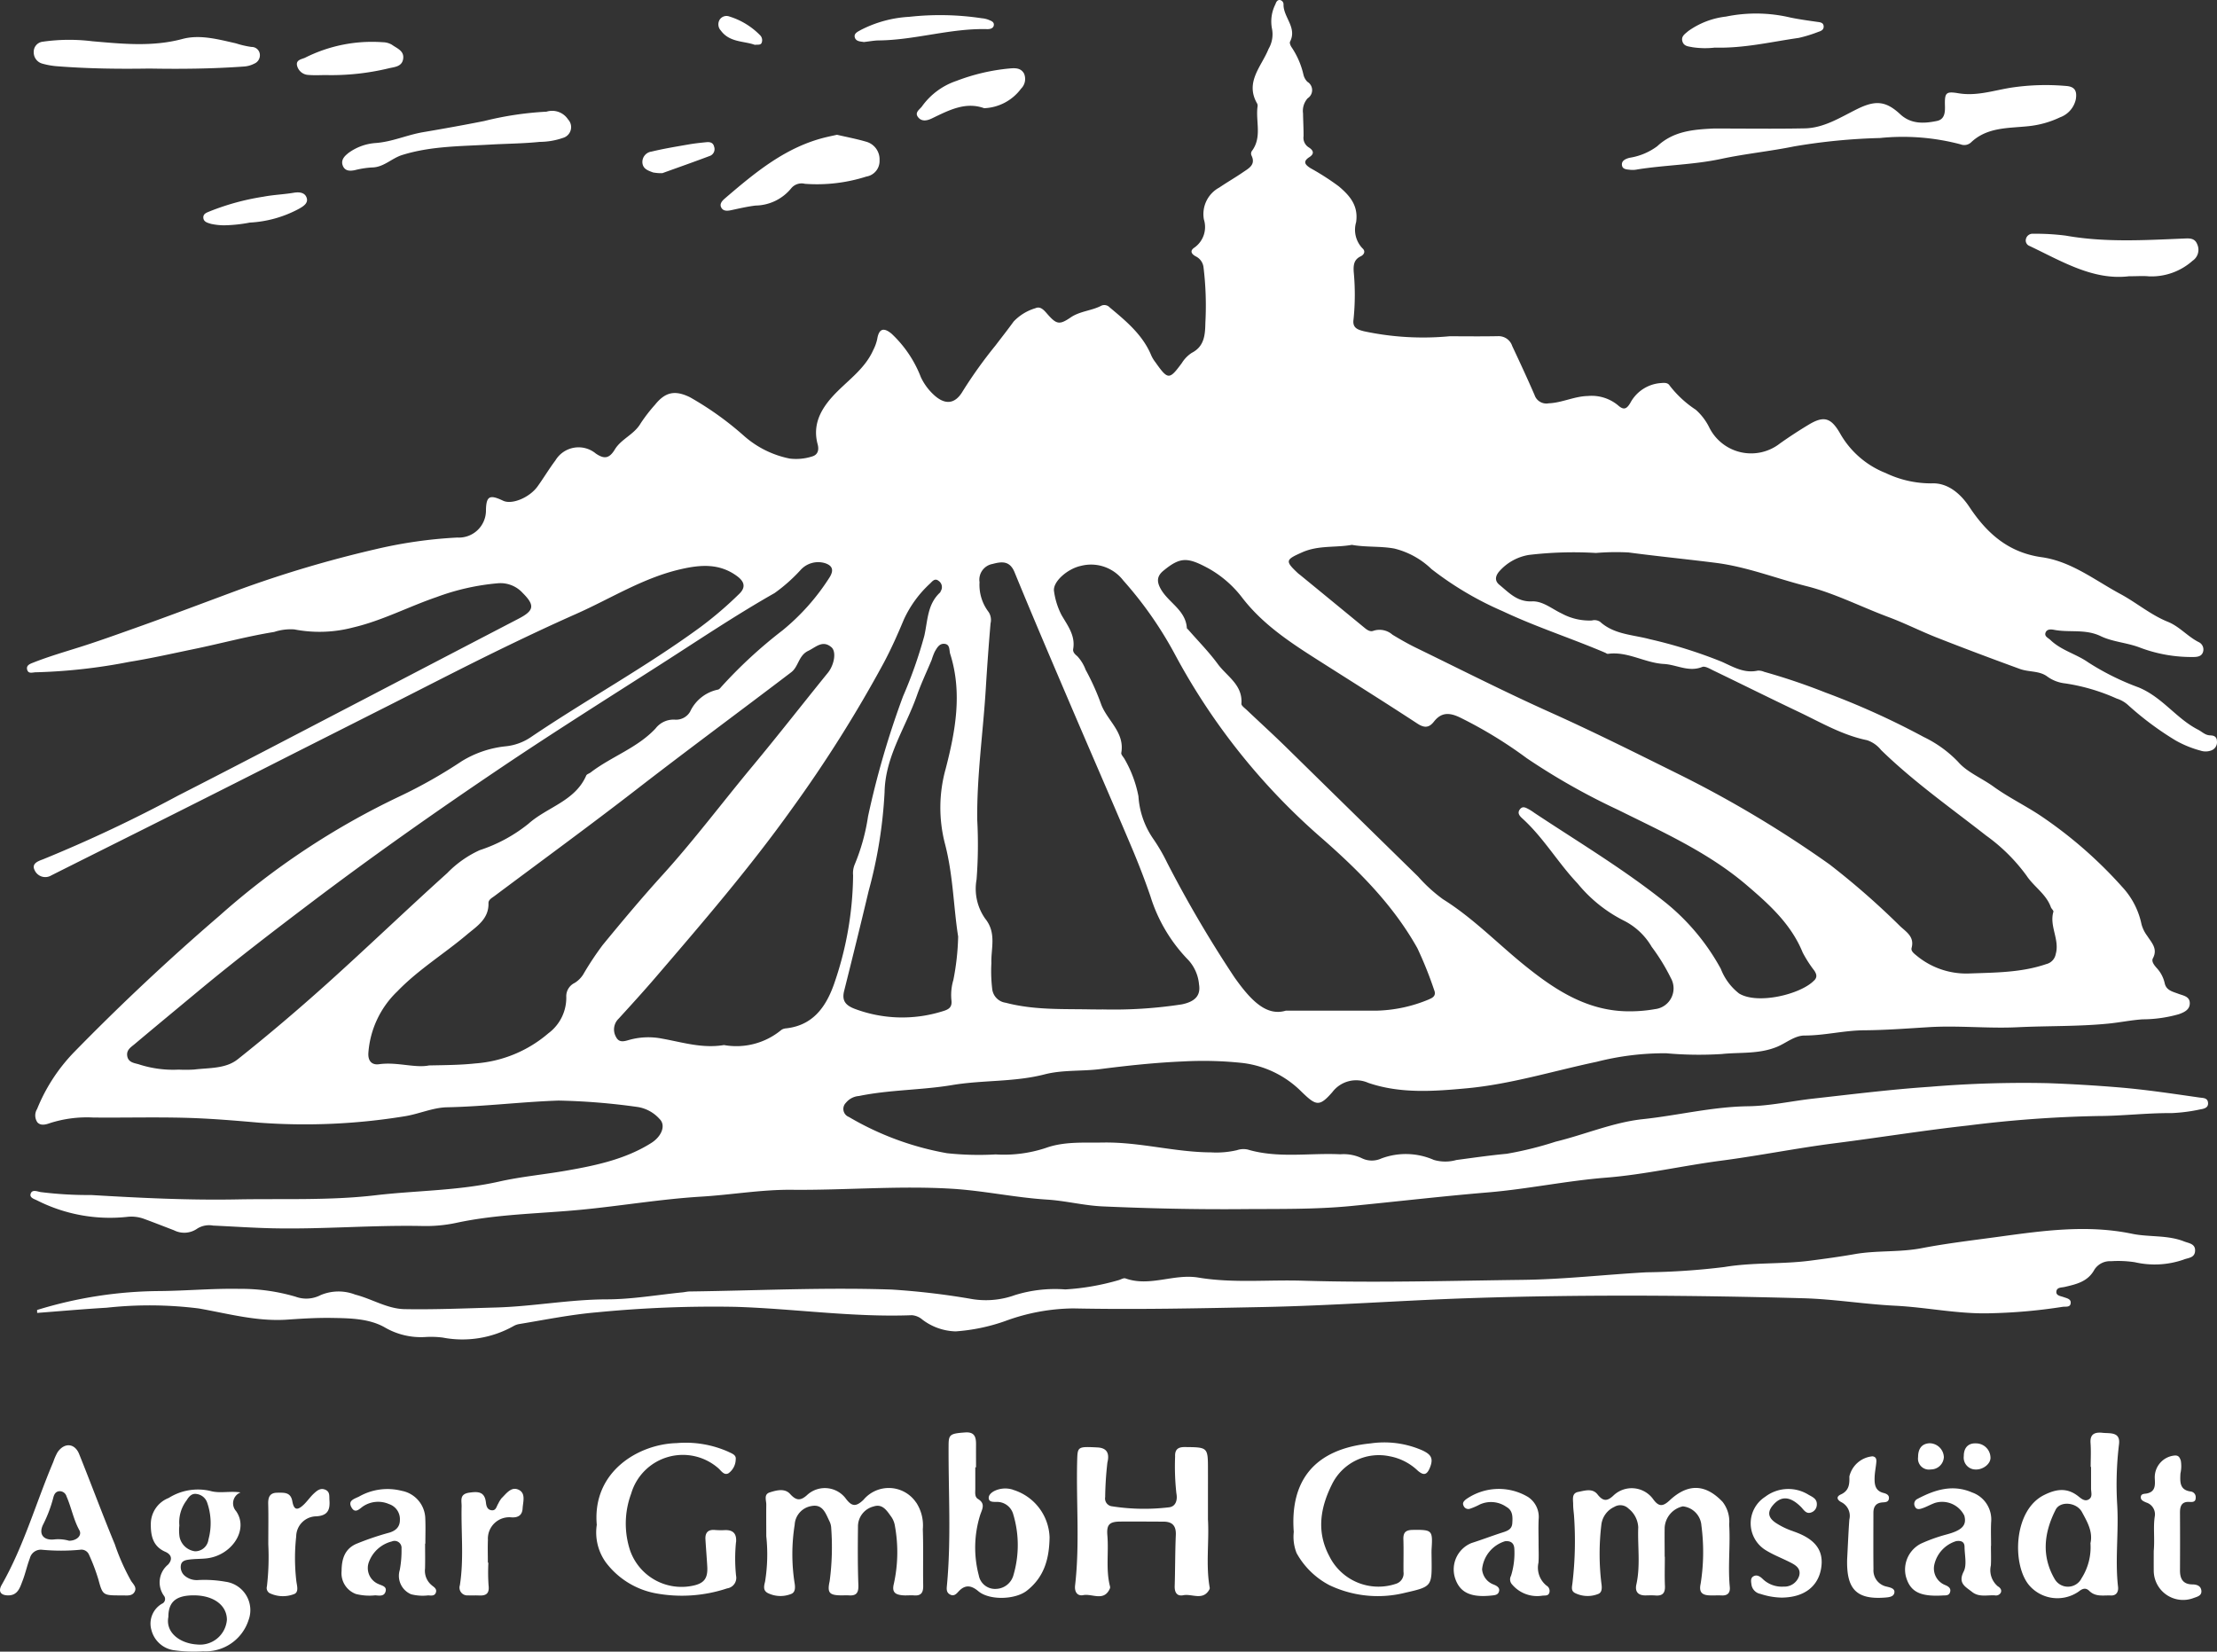
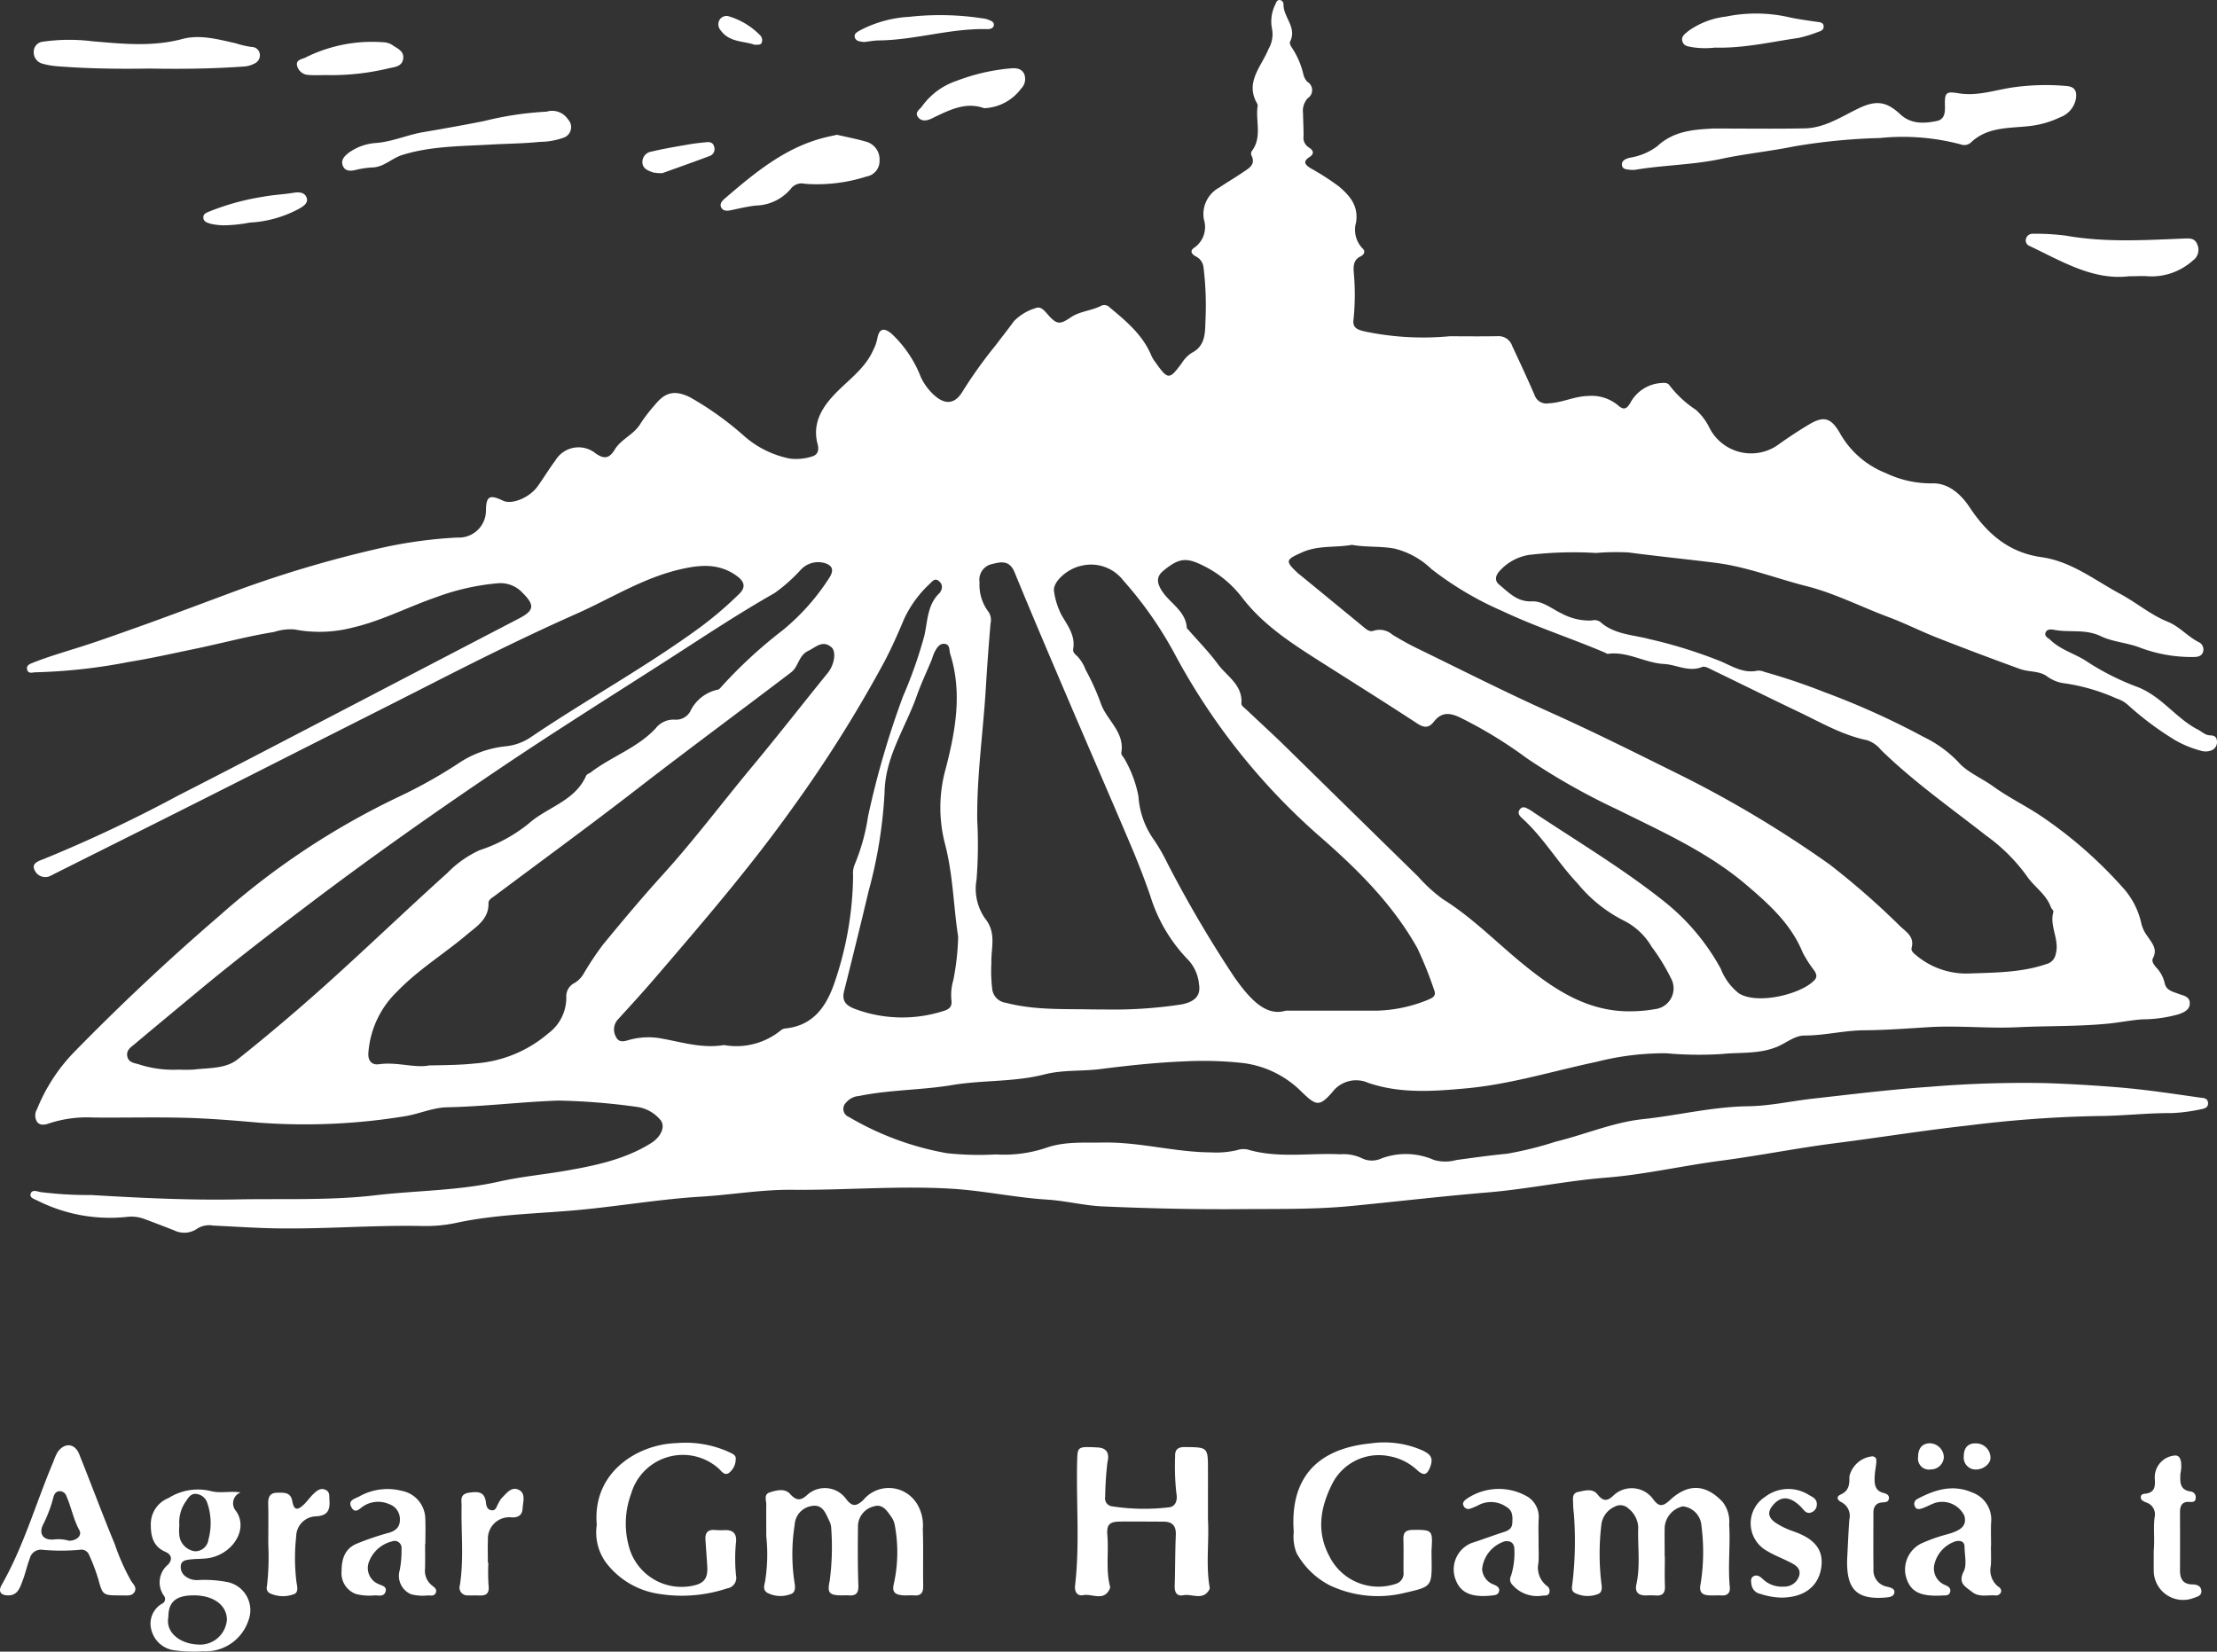
<svg xmlns="http://www.w3.org/2000/svg" id="Gruppe_1213" data-name="Gruppe 1213" width="244.675" height="182.29" viewBox="0 0 244.675 182.29">
  <rect x="0" y="0" width="244.675" height="182.29" fill="#333333" stroke="none" />
  <defs>
    <clipPath id="clip-path">
      <rect id="Rechteck_318" data-name="Rechteck 318" width="244.675" height="182.29" fill="#fff" />
    </clipPath>
  </defs>
  <g id="Gruppe_1209" data-name="Gruppe 1209" clip-path="url(#clip-path)">
    <path id="Pfad_894" data-name="Pfad 894" d="M24.97,174.591a13.229,13.229,0,0,0-3.1-.2,2.067,2.067,0,0,1-1.444-.442,1.264,1.264,0,0,1-.469-1.162c.068-.516.51-.6.888-.652.629-.088,1.272-.067,1.905-.131,2.8-.282,4.756-3.16,3.3-5.227a1.286,1.286,0,0,1,.5-2.056c-1.2-.186-2.308.141-3.368-.173a6.053,6.053,0,0,0-4.566.784,3.085,3.085,0,0,0-1.969,2.755c-.029,1.328.179,2.565,1.588,3.18.782.341.78.916.307,1.424a2.534,2.534,0,0,0-.451,3.431.571.571,0,0,1-.238.893,2.539,2.539,0,0,0-1.139,2.9,3,3,0,0,0,2.387,2.208,15.642,15.642,0,0,0,3.319.13,4.982,4.982,0,0,0,5.008-3.434,3.164,3.164,0,0,0-2.469-4.233m-4.379-8.968c.24-.4.567-.831,1.13-.724a1.42,1.42,0,0,1,1.147.931,6.861,6.861,0,0,1,.149,4.091,1.478,1.478,0,0,1-1.487,1.3,2,2,0,0,1-1.707-1.614,4.954,4.954,0,0,1-.017-1.236,3.985,3.985,0,0,1,.785-2.751m1.184,15.888c-1.838-.1-3.522-1.271-3.182-3.048,0-1.654.843-2.37,2.78-2.376,2.193-.006,3.679,1.084,3.679,2.7a2.976,2.976,0,0,1-3.277,2.725" fill="#fff" />
    <path id="Pfad_895" data-name="Pfad 895" d="M35.922,164.431c-.542-.251-.932.088-1.274.4-.409.377-.724.853-1.128,1.237-.724.688-1.085.591-1.259-.38-.183-1.018-.908-.936-1.635-.937-.868,0-1.046.5-1.026,1.256.036,1.317.01,2.635.01,4.45a28.058,28.058,0,0,1-.152,4.631.663.663,0,0,0,.278.738,3.382,3.382,0,0,0,2.648.14c.658-.184.376-.968.318-1.489a21.756,21.756,0,0,1-.013-4.893,2.245,2.245,0,0,1,2.206-2.226c1.283-.071,1.544-.72,1.463-1.789-.033-.431.078-.9-.436-1.141" fill="#fff" />
    <path id="Pfad_896" data-name="Pfad 896" d="M12.645,170.381c-1.355-3.277-2.585-6.606-3.911-9.9-.486-1.206-1.627-1.287-2.376-.208a5.935,5.935,0,0,0-.475,1.074c-1.918,4.52-3.249,9.285-5.7,13.582-.4.7-.122,1.138.682,1.154,1.1.021,1.337-.861,1.63-1.622.311-.807.491-1.664.8-2.474a1.246,1.246,0,0,1,1.355-.939,22.47,22.47,0,0,0,4.182,0,.906.906,0,0,1,.983.526,21.216,21.216,0,0,1,1.046,2.764c.45,1.658.5,1.746,2.252,1.748.159,0,.319,0,.479,0,.48.008,1.018.083,1.279-.427.24-.469-.173-.824-.4-1.169a23.985,23.985,0,0,1-1.821-4.11m-5.027-.329a4.322,4.322,0,0,0-1.7-.137c-1.138.1-1.678-.6-1.172-1.633a14.723,14.723,0,0,0,1.125-2.963c.09-.363.238-.689.663-.733a.788.788,0,0,1,.807.584c.534,1.217.762,2.541,1.416,3.728.318.577-.307,1.16-1.141,1.154" fill="#fff" />
    <path id="Pfad_897" data-name="Pfad 897" d="M4.666,7.021a8.375,8.375,0,0,0,1.761.3c3.351.257,6.708.3,10.067.245,3.477.062,6.951.027,10.422-.224a2.849,2.849,0,0,0,1.136-.313,1,1,0,0,0,.623-1.056.9.9,0,0,0-.915-.79,10.293,10.293,0,0,1-1.726-.4c-1.943-.438-3.962-1-5.893-.484-3.331.891-6.624.54-9.95.255a20.629,20.629,0,0,0-5.483.051,1.116,1.116,0,0,0-.984,1.16,1.281,1.281,0,0,0,.942,1.256" fill="#fff" />
    <path id="Pfad_898" data-name="Pfad 898" d="M47.708,175.011a2.058,2.058,0,0,1-.8-1.884c.025-.917.006-1.835.006-2.752h.03c0-.916.032-1.834-.007-2.749a3.189,3.189,0,0,0-2.6-3.083,6.356,6.356,0,0,0-4.713.634c-.551.271-1.275.442-.816,1.225.411.7.889.1,1.283-.16a3,3,0,0,1,2.843-.236,1.743,1.743,0,0,1,1.2,1.74c.006.8-.477,1.24-1.305,1.45a30.924,30.924,0,0,0-3.358,1.139c-1.4.536-1.767,1.685-1.772,3.067a2.441,2.441,0,0,0,1.584,2.528,6.032,6.032,0,0,0,2.126.147c.418.023.963.151,1.135-.392.191-.6-.4-.675-.765-.85a1.909,1.909,0,0,1-1.037-2.508,3.641,3.641,0,0,1,2.51-2.2.769.769,0,0,1,1.061.792,11.4,11.4,0,0,1-.195,2.366,2.208,2.208,0,0,0,1.251,2.674,5.1,5.1,0,0,0,1.89.124c.305.017.687.093.836-.286s-.123-.587-.391-.782" fill="#fff" />
    <path id="Pfad_899" data-name="Pfad 899" d="M155.945,168.855c-.773.005-1.089.252-1.063,1.038.039,1.2,0,2.4.013,3.594a1.194,1.194,0,0,1-.821,1.312,6.049,6.049,0,0,1-7.373-3.058c-1.432-2.7-.983-5.336.285-7.885a5.761,5.761,0,0,1,6.35-3.133,6.1,6.1,0,0,1,3.133,1.595c.665.57,1.027.484,1.367-.4.384-1,.052-1.4-.826-1.824a10.46,10.46,0,0,0-5.726-.788c-6.248.613-8.925,4.139-8.5,9.777a4.891,4.891,0,0,0,.314,2.338,8.8,8.8,0,0,0,3.621,3.535,12.425,12.425,0,0,0,8.376.832c2.946-.669,2.937-.71,2.9-3.736,0-.359-.019-.719,0-1.077.133-2.089.06-2.137-2.047-2.123" fill="#fff" />
    <path id="Pfad_900" data-name="Pfad 900" d="M133.314,167.638q0-1.317,0-2.634c0-.918.005-1.835,0-2.753,0-2.534,0-2.511-2.547-2.539-.785-.008-1.111.291-1.078,1.046a27.116,27.116,0,0,0,.14,4.059c.151.775-.082,1.5-.883,1.553a22.99,22.99,0,0,1-6.194-.115.869.869,0,0,1-.781-1.026,36.981,36.981,0,0,1,.245-3.811c.205-.829.1-1.6-1.089-1.663-2.166-.111-2.2-.091-2.245,1.377-.126,4.618.3,9.246-.232,13.857-.078.679.226,1.2.912,1.065.988-.188,2.292.757,2.936-.748a.4.4,0,0,0,0-.237c-.47-1.846-.126-3.733-.285-5.6-.1-1.168.2-1.518,1.383-1.532,1.6-.019,3.2.005,4.794.006,1,0,1.421.461,1.376,1.486-.082,1.873-.064,3.749-.124,5.623-.023.706.254,1.153.951,1.014.971-.193,2.2.663,2.9-.678a.42.42,0,0,0,0-.236c-.426-2.5-.032-5.015-.182-7.519" fill="#fff" />
    <path id="Pfad_901" data-name="Pfad 901" d="M57.224,164.419c-.81-.377-1.35.437-1.882.951a3.5,3.5,0,0,0-.361.6c-.187.283-.228.753-.692.721-.491-.034-.615-.436-.66-.852-.131-1.2-.84-1.243-1.856-1.091-1.092.164-.816.883-.829,1.511-.064,2.9.265,5.811-.192,8.705a.859.859,0,0,0,.9,1.118c.4.023.8-.011,1.2.011.8.042,1.178-.211,1.068-1.112a20.759,20.759,0,0,1-.022-2.508h-.056c0-.838-.028-1.676.006-2.511a2.363,2.363,0,0,1,2.647-2.486c.784.027,1.144-.322,1.182-.993.04-.72.383-1.676-.446-2.062" fill="#fff" />
    <path id="Pfad_902" data-name="Pfad 902" d="M22.439,24c.009.511.512.6.853.709a7.062,7.062,0,0,0,1.413.158,16.215,16.215,0,0,0,2.859-.3A12.827,12.827,0,0,0,33,23.041c.487-.275,1.065-.63.832-1.245-.214-.568-.821-.623-1.442-.518-1.1.185-2.216.22-3.3.429a27.022,27.022,0,0,0-5.917,1.608c-.31.137-.742.244-.734.688" fill="#fff" />
    <path id="Pfad_903" data-name="Pfad 903" d="M81.234,170.216c.08-.9-.284-1.367-1.219-1.337a8.074,8.074,0,0,1-1.078-.012c-.781-.08-1.126.277-1.082,1.031.059,1,.143,1.988.2,2.983.082,1.341-.358,1.9-1.667,2.149a6.013,6.013,0,0,1-6.843-3.89,9.475,9.475,0,0,1,.111-6.28,5.942,5.942,0,0,1,9.648-2.786c.314.288.614.789,1.092.532a1.925,1.925,0,0,0,.8-1.522c.077-.519-.426-.656-.828-.859a11.58,11.58,0,0,0-5.7-.948c-4.155.106-9.327,3.111-8.806,9.022a5.655,5.655,0,0,0,.978,4.111,8.935,8.935,0,0,0,5.407,3.421,15.821,15.821,0,0,0,8-.521,1.174,1.174,0,0,0,.987-1.4,18.28,18.28,0,0,1-.007-3.7" fill="#fff" />
-     <path id="Pfad_904" data-name="Pfad 904" d="M111.79,164.417a2.761,2.761,0,0,0-2.089.162c-.322.183-.638.464-.576.836s.493.343.8.353a1.856,1.856,0,0,1,1.9,1.368,11.776,11.776,0,0,1,.031,6.681,2.057,2.057,0,0,1-1.925,1.549,1.822,1.822,0,0,1-1.911-1.5,12.039,12.039,0,0,1,.171-6.706c.243-.667.56-1.219-.259-1.719-.377-.23-.3-.706-.295-1.1,0-.8,0-1.594,0-2.391h.081c0-.838-.006-1.676,0-2.513.007-.809-.142-1.411-1.188-1.339-1.71.118-1.834.245-1.841,1.44-.028,5.138.3,10.281-.18,15.413-.036.393-.1.815.36,1.045.429.213.685-.089.922-.346.727-.788,1.409-.679,2.181-.029,1.226,1.033,4.08.947,5.362-.063,1.918-1.51,2.461-3.515,2.5-5.875a5.681,5.681,0,0,0-4.047-5.258" fill="#fff" />
    <path id="Pfad_905" data-name="Pfad 905" d="M101.768,11.722c-.235.346-.86.666-.455,1.2s1.014.4,1.534.147c1.866-.9,3.708-1.875,5.767-1.127a5.328,5.328,0,0,0,4.077-2.16,1.5,1.5,0,0,0,.325-1.66c-.351-.642-.984-.618-1.584-.566a21.949,21.949,0,0,0-5.881,1.375,7.679,7.679,0,0,0-3.783,2.79" fill="#fff" />
    <path id="Pfad_906" data-name="Pfad 906" d="M180.009,18.747a2.432,2.432,0,0,0,.713-.05c3.07-.485,6.185-.507,9.256-1.165,2.631-.563,5.373-.835,7.994-1.368a65.894,65.894,0,0,1,9.5-.931,24.934,24.934,0,0,1,8.91.7,1.1,1.1,0,0,0,1.13-.2c1.783-1.711,4.1-1.571,6.293-1.8a10.606,10.606,0,0,0,3.547-.983,2.728,2.728,0,0,0,1.742-1.992c.144-.879-.082-1.394-1.045-1.467a25.642,25.642,0,0,0-6.2.2c-1.882.313-3.724.93-5.686.606-1.425-.236-1.555-.083-1.512,1.427.021.731-.06,1.454-.881,1.624-1.429.3-2.87.363-4.056-.74-1.594-1.482-2.739-1.561-4.741-.577-1.848.908-3.643,2.092-5.789,2.136-3.347.067-6.7.017-10.045.017-2.265.111-4.442.277-6.243,1.957a6.893,6.893,0,0,1-3.055,1.274c-.43.116-.923.317-.833.848.08.473.617.433,1,.49" fill="#fff" />
    <path id="Pfad_907" data-name="Pfad 907" d="M186.749,5.207a9.385,9.385,0,0,0,2.5.048c3.221.09,6.222-.639,9.256-1.07a14.749,14.749,0,0,0,2.16-.664c.324-.1.627-.235.6-.628-.032-.431-.442-.44-.727-.481-.984-.141-1.965-.275-2.943-.476a16.494,16.494,0,0,0-7.113-.105,8.873,8.873,0,0,0-4.163,1.6c-.353.313-.827.579-.634,1.164.164.5.623.526,1.067.608" fill="#fff" />
    <path id="Pfad_908" data-name="Pfad 908" d="M95.319,4.641c.644-.072,1.155-.173,1.667-.179,4.024-.043,7.915-1.354,11.956-1.247.287.008.7-.058.742-.447s-.365-.484-.642-.607a2.7,2.7,0,0,0-.694-.147,30.836,30.836,0,0,0-7.981-.159,13.249,13.249,0,0,0-5.335,1.436c-.322.189-.829.375-.691.846s.694.438.978.5" fill="#fff" />
    <path id="Pfad_909" data-name="Pfad 909" d="M34.04,8.271c.713.057,1.434.013,1.887.013a26.925,26.925,0,0,0,6.986-.747c.608-.145,1.444-.167,1.579-1.026.142-.905-.67-1.161-1.231-1.568a2.027,2.027,0,0,0-1.013-.282,16.42,16.42,0,0,0-8.6,1.72c-.373.162-1.053.232-.846.925a1.345,1.345,0,0,0,1.239.965" fill="#fff" />
    <path id="Pfad_910" data-name="Pfad 910" d="M224.4,25.8a.758.758,0,0,0-.813.578.649.649,0,0,0,.416.776c3.571,1.7,7.025,3.813,10.951,3.337.935,0,1.579-.055,2.211.01a6.819,6.819,0,0,0,4.814-1.721,1.455,1.455,0,0,0,.516-1.813c-.273-.717-.874-.664-1.5-.638-4.343.18-8.685.445-13.012-.323A26,26,0,0,0,224.4,25.8" fill="#fff" />
    <path id="Pfad_911" data-name="Pfad 911" d="M72.09,19.035a4.619,4.619,0,0,0,1.011.076c1.59-.574,3.446-1.225,5.284-1.919a.8.8,0,0,0,.425-1.01c-.1-.441-.455-.526-.832-.489-.67.066-1.342.137-2,.253-1.361.237-2.728.46-4.068.784A1.161,1.161,0,0,0,70.895,17.9c.027.753.646.931,1.195,1.139" fill="#fff" />
    <path id="Pfad_912" data-name="Pfad 912" d="M38.382,16.949c-.431.336-.77.768-.55,1.335.23.593.761.609,1.313.5a10.191,10.191,0,0,1,1.874-.3c1.32,0,2.191-1.009,3.364-1.375,3.169-.99,6.431-.961,9.678-1.149,1.834-.106,3.676-.111,5.5-.3a7.957,7.957,0,0,0,2.576-.442,1.236,1.236,0,0,0,.556-2.036,2.1,2.1,0,0,0-2.38-.856,35.952,35.952,0,0,0-6.871,1.03c-2.25.449-4.511.851-6.774,1.237-1.753.3-3.382,1.058-5.2,1.191a5.763,5.763,0,0,0-3.087,1.155" fill="#fff" />
    <path id="Pfad_913" data-name="Pfad 913" d="M83.3,4.948c.352-.039.636.048.759-.222a.785.785,0,0,0-.215-.879A8.064,8.064,0,0,0,80.51,1.826a.9.9,0,0,0-1.076.331,1,1,0,0,0,.121,1.217C80.522,4.7,82.1,4.511,83.3,4.948" fill="#fff" />
    <path id="Pfad_914" data-name="Pfad 914" d="M79.623,22.949c.235.375.668.334,1.084.246.892-.191,1.785-.4,2.689-.508a5.184,5.184,0,0,0,3.929-1.91,1.485,1.485,0,0,1,1.505-.49,17.958,17.958,0,0,0,6.786-.8,1.738,1.738,0,0,0,1.454-1.8,2.019,2.019,0,0,0-1.386-2.02c-1.1-.329-2.231-.539-3.31-.791-.412.09-.761.163-1.108.244-4.493,1.046-7.9,3.9-11.276,6.792-.291.25-.629.614-.367,1.031" fill="#fff" />
    <path id="Pfad_915" data-name="Pfad 915" d="M101.108,165.838a3.639,3.639,0,0,0-5.795-.322c-.9.882-1.359.718-2.025-.193a2.891,2.891,0,0,0-4.129-.393c-.743.7-1.23.771-1.962-.04-.592-.657-1.506-.41-2.253-.17-.676.217-.369.872-.375,1.357-.014,1.156,0,2.314,0,3.471a18.887,18.887,0,0,1-.131,5c-.115.484-.255.973.281,1.269a3.161,3.161,0,0,0,2.545.127c.541-.17.508-.762.425-1.246a20.716,20.716,0,0,1,.015-6.414,2.208,2.208,0,0,1,1.832-2.059c1.259-.253,1.581.8,1.992,1.649a1.883,1.883,0,0,1,.208.8,28.372,28.372,0,0,1-.173,5.84c-.28,1.28-.047,1.554,1.283,1.568.28,0,.561-.017.839,0,.845.06,1.078-.3,1.047-1.147-.079-2.152-.067-4.309-.043-6.464a2.273,2.273,0,0,1,1.713-2.2c.96-.324,1.434.4,1.913,1.07a2.4,2.4,0,0,1,.451,1.078,16.181,16.181,0,0,1-.124,6.411c-.228.927.193,1.158.915,1.238.434.048.881-.018,1.317.017.814.064,1.026-.34,1.014-1.082-.034-2.074.029-4.15-.043-6.222a4.611,4.611,0,0,0-.733-2.95" fill="#fff" />
    <path id="Pfad_916" data-name="Pfad 916" d="M243.953,81.161c-.567.008-.921-.4-1.373-.629-2.4-1.228-3.912-3.566-6.552-4.661a28.3,28.3,0,0,1-5.572-2.768c-1.307-.921-2.962-1.314-4.162-2.464-.251-.241-.707-.4-.536-.827.158-.4.609-.361.954-.295,1.692.326,3.43-.127,5.141.7,1.282.619,2.841.708,4.235,1.227a16.1,16.1,0,0,0,6.046,1.069c.413-.01.838-.084.989-.527a.9.9,0,0,0-.476-1.121c-1.219-.618-2.116-1.72-3.39-2.234-1.9-.764-3.446-2.1-5.231-3.065-2.834-1.523-5.421-3.608-8.709-4.069-3.647-.511-6.022-2.61-7.967-5.541-.953-1.437-2.374-2.7-4.192-2.606a11.619,11.619,0,0,1-5.046-1.14,9.991,9.991,0,0,1-5.046-4.394c-.974-1.68-1.746-1.969-3.427-.961-1.092.656-2.163,1.354-3.2,2.09a5.16,5.16,0,0,1-7.833-1.835,6.386,6.386,0,0,0-1.456-1.887,11.841,11.841,0,0,1-2.879-2.664c-.212-.35-.613-.31-.981-.28a4.154,4.154,0,0,0-3.361,2.186c-.432.738-.767.795-1.363.266a4.554,4.554,0,0,0-3.322-1.025c-1.5.031-2.834.746-4.322.807a1.373,1.373,0,0,1-1.564-.918c-.788-1.815-1.621-3.61-2.463-5.4a1.578,1.578,0,0,0-1.543-1.093c-1.795.039-3.592.012-5.388.012a31.269,31.269,0,0,1-9.406-.546c-.713-.178-1.313-.365-1.18-1.3A26.643,26.643,0,0,0,149.4,30c-.041-.721.006-1.343.769-1.708.36-.173.572-.548.208-.874a2.957,2.957,0,0,1-.712-2.894c.265-1.807-.662-2.9-1.913-3.958a27.831,27.831,0,0,0-3.113-2c-.567-.362-.918-.716-.133-1.223.63-.406.4-.79-.089-1.091a1.246,1.246,0,0,1-.552-1.231c.005-.838-.045-1.676-.058-2.514a2.076,2.076,0,0,1,.515-1.663,1.068,1.068,0,0,0-.037-1.817,1.694,1.694,0,0,1-.443-.831,8.972,8.972,0,0,0-1.269-2.939c-.133-.178-.277-.508-.2-.657.8-1.556-.738-2.688-.72-4.1A.477.477,0,0,0,141.234,0c-.281-.011-.4.246-.474.467a4.193,4.193,0,0,0-.386,2.669A3.188,3.188,0,0,1,140,5.4c-.764,1.927-2.645,3.665-1.247,6.047a.608.608,0,0,1,.028.354c-.207,1.625.52,3.371-.632,4.88a.528.528,0,0,0-.04.46c.52,1.049-.3,1.437-.937,1.876-.851.586-1.752,1.1-2.607,1.682a3.325,3.325,0,0,0-1.7,3.521,2.774,2.774,0,0,1-1.029,3.094c-.52.339-.4.69.127.98a1.535,1.535,0,0,1,.86,1.2,35.053,35.053,0,0,1,.208,6.092c-.032,1.3-.07,2.626-1.508,3.361a3.568,3.568,0,0,0-1.081,1.108c-1.392,1.889-1.537,1.894-2.928-.074a3.763,3.763,0,0,1-.438-.71c-.939-2.3-2.781-3.816-4.612-5.347a.81.81,0,0,0-.885-.2c-1.087.582-2.376.6-3.421,1.314-1.244.848-1.567.767-2.587-.4-.343-.393-.746-.878-1.3-.62a5.423,5.423,0,0,0-2.409,1.477c-.648.9-1.336,1.766-2.006,2.648a50.2,50.2,0,0,0-3.6,5.026c-.859,1.475-1.991,1.552-3.239.369a6.276,6.276,0,0,1-1.39-1.914,12.952,12.952,0,0,0-3.227-4.788c-.881-.733-1.4-.559-1.586.579a4.852,4.852,0,0,1-.44,1.218c-.974,2.2-3.006,3.469-4.537,5.178-1.33,1.486-2.159,3.152-1.6,5.221.172.639.024,1.169-.618,1.35a5.82,5.82,0,0,1-2.46.231,10.806,10.806,0,0,1-5.122-2.569,34.573,34.573,0,0,0-5.89-4.2c-1.64-.8-2.707-.6-3.852.821a17.746,17.746,0,0,0-1.6,2.074c-.709,1.22-2.141,1.712-2.835,2.861-.622,1.029-1.184,1.082-2.1.461a2.981,2.981,0,0,0-4.463.757c-.692.92-1.284,1.914-1.955,2.85-.9,1.261-2.844,2.055-3.81,1.6-1.476-.7-1.87-.549-1.9,1.055a2.986,2.986,0,0,1-3.162,3.006,50.3,50.3,0,0,0-9.039,1.294A128.019,128.019,0,0,0,26.4,65.083c-3.845,1.422-7.676,2.883-11.539,4.253-2,.711-4.01,1.437-6.033,2.076-1.727.545-3.463,1.051-5.149,1.715-.365.144-.829.3-.672.816.142.463.615.256.939.258a61.736,61.736,0,0,0,10.312-1.149c2.406-.385,4.8-.931,7.2-1.426,2.938-.607,5.837-1.4,8.8-1.877a5.787,5.787,0,0,1,2.23-.28,14.582,14.582,0,0,0,6.5-.22c3.2-.752,6.118-2.3,9.213-3.356a25.7,25.7,0,0,1,6.818-1.523,3.31,3.31,0,0,1,2.666,1.076c1.363,1.361,1.273,1.942-.442,2.834q-8.736,4.546-17.466,9.1c-6.706,3.488-13.4,7-20.132,10.434A155.439,155.439,0,0,1,4.767,94.835c-.5.192-1.337.45-.94,1.217a1.285,1.285,0,0,0,1.839.564c4.593-2.309,9.2-4.6,13.79-6.908q6.572-3.3,13.132-6.631,5.4-2.726,10.792-5.451c3.627-1.833,7.235-3.7,10.884-5.492,3.086-1.514,6.193-2.989,9.335-4.382,3.807-1.689,7.353-3.963,11.492-4.92,2.229-.516,4.309-.675,6.253.756.854.629.96,1.263.236,1.962A41.549,41.549,0,0,1,77.32,69.2c-6.013,4.406-12.562,7.988-18.729,12.157a6.012,6.012,0,0,1-2.74,1.008,11.524,11.524,0,0,0-4.9,1.654,54.334,54.334,0,0,1-6.879,3.891,84.1,84.1,0,0,0-19.85,13.159q-8.356,7.185-16.065,15.076A19.512,19.512,0,0,0,4.095,122.4a1.347,1.347,0,0,0,.026,1.464c.35.4.905.27,1.35.107a13.378,13.378,0,0,1,4.819-.629c3.4.033,6.8-.06,10.2.032,2.709.073,5.418.3,8.12.537a68.423,68.423,0,0,0,15.966-.694c1.6-.236,3.166-.974,4.757-1.006,4.115-.084,8.2-.6,12.3-.74a71.918,71.918,0,0,1,8.8.717,4.111,4.111,0,0,1,2.357,1.312c.721.7.24,1.924-.92,2.655-2.872,1.809-6.178,2.491-9.4,3.054-2.438.427-4.987.66-7.38,1.2-4.51,1.018-9.086.979-13.618,1.509-5.085.6-10.222.363-15.332.461-5.347.1-10.71-.165-16.053-.483a42.55,42.55,0,0,1-5.607-.326c-.378-.073-.9-.3-1.08.136-.2.478.37.623.7.787a17.781,17.781,0,0,0,9.92,1.815,4.055,4.055,0,0,1,1.858.212c1.111.407,2.212.841,3.318,1.264a2.5,2.5,0,0,0,2.6-.2,2.472,2.472,0,0,1,1.722-.317c2.2.1,4.388.251,6.584.3,5.52.12,11.031-.368,16.552-.252a16.056,16.056,0,0,0,3.686-.344c4.534-.979,9.174-1.009,13.755-1.449,4.434-.425,8.829-1.178,13.287-1.449,3.331-.2,6.667-.788,10-.756,5.876.058,11.738-.469,17.626-.118,3.546.212,7,.978,10.536,1.2,2.06.128,4.1.662,6.157.752,5.111.224,10.227.343,15.347.3,4.039-.033,8.1.046,12.1-.347,5.028-.492,10.06-1.08,15.089-1.5,4.367-.367,8.641-1.279,13.008-1.626,4.263-.339,8.466-1.32,12.72-1.876,4.2-.55,8.362-1.392,12.573-1.927,4.892-.622,9.761-1.415,14.667-1.954a134.134,134.134,0,0,1,14.317-1.045c2.709-.006,5.392-.343,8.1-.321a18.544,18.544,0,0,0,3.19-.408c.408-.069.95-.163.87-.773-.068-.518-.552-.483-.941-.539-2.971-.424-5.93-.875-8.933-1.123q-3.882-.32-7.766-.462a124.314,124.314,0,0,0-13.059.4c-4.3.29-8.563.823-12.84,1.3-2.412.267-4.806.816-7.223.848-3.93.052-7.735,1.012-11.613,1.424-3.259.347-6.4,1.7-9.627,2.486a38.881,38.881,0,0,1-5.393,1.335c-1.866.174-3.711.442-5.563.688a4.475,4.475,0,0,1-2.487-.012,7.689,7.689,0,0,0-5.795-.155,2.5,2.5,0,0,1-2.1-.008,4.662,4.662,0,0,0-2.418-.457c-3.412-.167-6.865.474-10.238-.527a2.231,2.231,0,0,0-1.177.075,10.007,10.007,0,0,1-2.853.241c-3.992-.017-7.873-1.153-11.891-1.086-2.152.036-4.3-.138-6.356.6a14.662,14.662,0,0,1-5.516.712,32.946,32.946,0,0,1-5.38-.134,32.431,32.431,0,0,1-10.826-4,.951.951,0,0,1-.331-1.563,2.051,2.051,0,0,1,1.443-.751c3.4-.7,6.888-.638,10.3-1.21,3.374-.565,6.834-.313,10.184-1.177,2.01-.519,4.13-.323,6.174-.587,3.039-.391,6.082-.713,9.136-.842a40.661,40.661,0,0,1,6.578.176,11.062,11.062,0,0,1,6.487,3.187c1.578,1.52,1.94,1.688,3.39.018A3.289,3.289,0,0,1,151,119.513c3.578,1.226,7.3.932,10.91.6,4.838-.453,9.533-1.913,14.293-2.919a30.212,30.212,0,0,1,7.689-.944,40.24,40.24,0,0,0,6.11.084c2.037-.215,4.11.033,6.126-.8,1.007-.418,1.942-1.244,3.034-1.243,2.208,0,4.346-.562,6.554-.578,2.385-.016,4.776-.2,7.155-.345,3.276-.2,6.529.166,9.8.008,3.33-.161,6.682-.072,10.008-.4,1.26-.124,2.5-.384,3.781-.472a14.763,14.763,0,0,0,4.012-.569c.555-.2,1.191-.475,1.2-1.187.012-.78-.716-.857-1.259-1.063-.629-.239-1.342-.371-1.512-1.177a3.6,3.6,0,0,0-.882-1.67c-.264-.3-.606-.717-.419-1.067.568-1.061-.151-1.731-.627-2.481a3.756,3.756,0,0,1-.63-1.281,8.6,8.6,0,0,0-2.113-4.1,48.085,48.085,0,0,0-8.866-7.769c-1.733-1.177-3.649-2.091-5.361-3.328-1.292-.934-2.938-1.6-3.892-2.719a13.168,13.168,0,0,0-3.8-2.75,86.145,86.145,0,0,0-10.884-4.922,69.187,69.187,0,0,0-6.736-2.274,1.557,1.557,0,0,0-.7-.13c-1.5.333-2.712-.418-3.982-.985a52.487,52.487,0,0,0-7.945-2.487c-1.867-.5-3.911-.51-5.465-1.912a1.113,1.113,0,0,0-.917-.149,6.422,6.422,0,0,1-3.328-.772c-1.071-.5-2.085-1.391-3.279-1.338-1.634.073-2.545-.968-3.6-1.83-.6-.493-.4-1.072.063-1.564a5.555,5.555,0,0,1,3.191-1.732,41.794,41.794,0,0,1,7.408-.217,26.478,26.478,0,0,1,3.588-.057c3.2.423,6.413.74,9.616,1.145,3.486.442,6.7,1.735,10.042,2.576,3.082.776,6.012,2.285,9.032,3.41,1.816.677,3.55,1.56,5.34,2.265,3.034,1.195,6.1,2.344,9.164,3.461,1.012.369,2.144.179,3.023.835a4.089,4.089,0,0,0,1.988.762,21.632,21.632,0,0,1,5.673,1.671,3.374,3.374,0,0,1,1.23.694,34.041,34.041,0,0,0,5.261,3.924,11.638,11.638,0,0,0,2.754,1.127,1.776,1.776,0,0,0,1.182-.014.96.96,0,0,0,.637-1.042c-.01-.453-.31-.624-.721-.618M26.22,116.924c-1.323,1.051-3.153.921-4.8,1.122a15.774,15.774,0,0,1-1.7.009,12.25,12.25,0,0,1-4.445-.6c-.5-.134-1.14-.209-1.237-.937-.086-.636.4-.93.785-1.25,2.344-1.972,4.706-3.922,7.062-5.881,4.029-3.349,8.187-6.537,12.364-9.7,6.849-5.185,13.875-10.13,21-14.929C61.091,80.824,67.061,77.073,73,73.271c4.134-2.648,8.211-5.388,12.484-7.813a18.09,18.09,0,0,0,2.855-2.531,2.615,2.615,0,0,1,2.693-.776c.949.3.947.87.538,1.548a24.535,24.535,0,0,1-5.209,5.876A51.42,51.42,0,0,0,79.6,75.813c-.1.12-.229.275-.363.3a4.361,4.361,0,0,0-3.078,2.442,1.8,1.8,0,0,1-1.625.877,2.5,2.5,0,0,0-2.187.973c-2.023,2.161-4.874,3.093-7.164,4.853-.157.121-.418.183-.484.335-1.231,2.834-4.3,3.475-6.367,5.317a16.94,16.94,0,0,1-5.393,2.924,11.818,11.818,0,0,0-3.581,2.528c-4.477,4.03-8.82,8.21-13.3,12.236-3.2,2.871-6.475,5.658-9.839,8.33m38.131-9.354a2.953,2.953,0,0,1-.927.911,1.629,1.629,0,0,0-.929,1.436,4.882,4.882,0,0,1-1.967,4.119,13.933,13.933,0,0,1-8.081,3.333c-1.557.168-3.1.182-5.089.219-1.562.316-3.53-.412-5.536-.132-.737.1-1.222-.31-1.167-1.237a10.434,10.434,0,0,1,3.206-6.816c2.309-2.392,5.137-4.117,7.65-6.238,1.092-.921,2.449-1.731,2.4-3.489-.011-.38.381-.575.67-.791,5.232-3.915,10.513-7.768,15.679-11.769,5.642-4.371,11.387-8.6,17.065-12.925.81-.616.8-1.847,1.871-2.358.855-.41,1.58-1.226,2.551-.412.6.5.312,1.978-.375,2.825-2.779,3.426-5.489,6.908-8.31,10.3-3.329,4-6.451,8.173-9.954,12.035-2.271,2.5-4.444,5.1-6.589,7.712a33.3,33.3,0,0,0-2.167,3.278m22.269,5.944a.934.934,0,0,0-.422.182,7.774,7.774,0,0,1-6.3,1.642c-2.41.4-4.6-.314-6.827-.709a7.819,7.819,0,0,0-3.55.119c-.6.168-1.2.4-1.553-.338a1.649,1.649,0,0,1,.3-1.976c1.369-1.5,2.739-3,4.061-4.54,5.2-6.06,10.409-12.108,15.055-18.615A145.987,145.987,0,0,0,97.549,73.133C98.365,71.6,99.076,70,99.742,68.4a12.428,12.428,0,0,1,2.923-4.015c.236-.234.513-.6.915-.281a.834.834,0,0,1,.226,1.166c-.019.034-.014.088-.04.111-1.428,1.295-1.373,3.108-1.756,4.795a49.185,49.185,0,0,1-2.351,6.685A96.456,96.456,0,0,0,95.8,90.108a22.37,22.37,0,0,1-1.485,5.335,2.5,2.5,0,0,0-.164,1.166,37.513,37.513,0,0,1-2.129,12.071c-.922,2.57-2.4,4.557-5.4,4.834m18.575-5.289a5.821,5.821,0,0,0-.2,2.119c.11.8-.233,1.063-1,1.279a14.875,14.875,0,0,1-9.7-.29c-1.054-.41-1.387-.959-1.133-1.971.922-3.675,1.833-7.353,2.706-11.04a51.173,51.173,0,0,0,1.755-10.889c.069-3.94,2.325-7.137,3.57-10.676.47-1.338,1.086-2.625,1.63-3.937a7.016,7.016,0,0,1,.334-.887c.238-.408.492-.908,1.044-.875.678.041.533.7.665,1.121,1.358,4.279.574,8.529-.5,12.673a15.907,15.907,0,0,0-.08,8.273c.912,3.476.948,7.069,1.457,10.243a27.718,27.718,0,0,1-.542,4.857m25.2,2.631a49.508,49.508,0,0,1-8.7.555c-.32.008-.639,0-1.168,0-3.053-.074-6.328.107-9.542-.738a1.726,1.726,0,0,1-1.48-1.449,16.242,16.242,0,0,1-.1-2.916c-.061-1.621.6-3.325-.683-4.915a5.722,5.722,0,0,1-.954-4.318,50.156,50.156,0,0,0,.075-6.579c-.053-4.878.653-9.694.947-14.542q.218-3.578.521-7.146a1.6,1.6,0,0,0-.214-1.262,4.93,4.93,0,0,1-1-3.288,1.766,1.766,0,0,1,1.436-2.014c.99-.263,1.894-.392,2.429.914,1.96,4.782,3.992,9.533,6.022,14.286,2.243,5.255,4.531,10.492,6.762,15.753.8,1.879,1.545,3.783,2.207,5.712a17.492,17.492,0,0,0,4.2,7.063,4.577,4.577,0,0,1,1.167,2.675c.206,1.245-.455,1.912-1.914,2.208m27.362-.584a15.863,15.863,0,0,1-5.781,1.274c-3,0-5.99,0-10.085,0-2.19.672-3.938-1.236-5.651-3.645A132.443,132.443,0,0,1,128.8,95.2a19.775,19.775,0,0,0-1.557-2.665,9.265,9.265,0,0,1-1.6-4.648,13.174,13.174,0,0,0-1.512-4.077c-.126-.246-.42-.51-.382-.72.407-2.3-1.61-3.589-2.254-5.443a26.733,26.733,0,0,0-1.683-3.725,4.465,4.465,0,0,0-.921-1.5c-.24-.2-.513-.437-.45-.8.257-1.484-.626-2.593-1.288-3.741a8.088,8.088,0,0,1-.822-2.591c-.207-1.065,1.493-2.527,2.968-2.835a4.477,4.477,0,0,1,4.665,1.607,42.37,42.37,0,0,1,5.716,8.181,71.722,71.722,0,0,0,16.307,20.366c4.016,3.531,7.784,7.3,10.436,12.039a42.377,42.377,0,0,1,1.855,4.623c.228.548-.063.824-.523,1m42.473-2.074c-1.433,1.527-6.223,2.713-8.295,1.457a6.328,6.328,0,0,1-2.018-2.723,24.46,24.46,0,0,0-5.995-7.231c-4.618-3.712-9.677-6.73-14.587-9.987a6.111,6.111,0,0,0-.6-.389c-.314-.158-.658-.4-.971-.025-.354.425-.056.756.242,1.026,2.353,2.132,3.943,4.909,6.113,7.193a15.7,15.7,0,0,0,5.092,4.09,7.4,7.4,0,0,1,3.076,2.893,21.781,21.781,0,0,1,2.117,3.451,2.306,2.306,0,0,1-1.746,3.425,15.919,15.919,0,0,1-2.743.243c-4.642.039-8.241-2.317-11.662-5.079-3-2.427-5.7-5.235-9-7.293a16.923,16.923,0,0,1-2.743-2.5Q149.184,89.58,141.871,82.4c-1.4-1.367-2.847-2.684-4.266-4.031-.228-.217-.618-.486-.6-.7.163-2.083-1.6-3.014-2.6-4.374-.986-1.344-2.171-2.541-3.269-3.8-.053-.06-.148-.117-.152-.18-.127-1.953-1.967-2.766-2.833-4.231-.49-.829-.519-1.463.242-2.09,1.882-1.549,2.665-1.506,4.973-.263a12.127,12.127,0,0,1,3.765,3.286c2.424,3.126,5.694,5.164,8.952,7.236,3.448,2.192,6.911,4.361,10.329,6.6.762.5,1.287.5,1.835-.2.793-1.017,1.652-1.04,2.827-.491a48.135,48.135,0,0,1,7.428,4.524,73.662,73.662,0,0,0,10.044,5.685c4.919,2.444,9.973,4.7,14.195,8.3,2.473,2.11,4.924,4.3,6.205,7.45a13.362,13.362,0,0,0,1.288,2.008c.224.35.363.687,0,1.074M165.857,67.465c3.677,1.738,7.545,2.975,11.274,4.567.11.047.228.147.329.133,2.175-.3,4.053,1,6.175,1.118,1.4.074,2.725.931,4.226.329.309-.124.836.2,1.228.389,3.124,1.506,6.228,3.054,9.361,4.542,2.478,1.176,4.859,2.592,7.6,3.152a3.324,3.324,0,0,1,1.551,1.086c3.581,3.491,7.661,6.362,11.583,9.433a19.725,19.725,0,0,1,4.479,4.442c.81,1.218,2.16,2.02,2.676,3.468.065.183.319.378.281.507-.473,1.589.714,3.076.255,4.675a1.381,1.381,0,0,1-1.04,1.1c-2.739.94-5.6.932-8.412,1.034a8.593,8.593,0,0,1-5.887-1.955c-.274-.228-.663-.5-.566-.864.322-1.2-.529-1.721-1.228-2.36a85.5,85.5,0,0,0-7.83-6.858A123.966,123.966,0,0,0,185,85.317c-4.6-2.28-9.2-4.581-13.872-6.679-5.014-2.248-9.9-4.734-14.836-7.136-.894-.435-1.758-.933-2.61-1.446a2.167,2.167,0,0,0-2.1-.438c-.35.145-.685-.077-.978-.319q-3.548-2.919-7.1-5.826c-.093-.076-.193-.144-.28-.226-1.434-1.347-1.332-1.475.474-2.282s3.692-.5,5.5-.83c1.556.282,3.122.125,4.666.405a8.98,8.98,0,0,1,4.119,2.269,36.161,36.161,0,0,0,7.874,4.656" fill="#fff" />
-     <path id="Pfad_917" data-name="Pfad 917" d="M232.06,158.139c-.806-.082-1.421.074-1.342,1.132.066.872.014,1.753.014,2.63h.043c0,.8,0,1.593,0,2.39,0,.425.2.931-.255,1.2s-.844-.107-1.175-.365c-1.238-.963-2.421-.787-3.763-.116-3.442,1.722-3.522,7.832-1.594,10.008a4.114,4.114,0,0,0,5.452.62c.426-.34.777-.41,1.147-.044.694.684,1.562.463,2.377.5.639.025.848-.444.79-.954-.346-3.015.09-6.034-.093-9.054a37.023,37.023,0,0,1,.2-6.686c.168-1.39-.982-1.174-1.8-1.258m-2.308,16a1.685,1.685,0,0,1-3,.124c-1.481-2.553-1.158-5.132.116-7.639.5-.994,2.308-.829,2.9.255s1.225,2.174.941,3.443a6.373,6.373,0,0,1-.95,3.817" fill="#fff" />
    <path id="Pfad_918" data-name="Pfad 918" d="M241.963,174.873c-1.037-.013-1.377-.611-1.372-1.552q.017-3.176,0-6.352c-.005-.748.185-1.263,1.072-1.2.333.025.669,0,.661-.467a.625.625,0,0,0-.544-.684c-1.265-.166-1.179-1.1-1.141-1.989a3.641,3.641,0,0,0,.041-1.419c-.11-.325-.228-.583-.644-.567a2.411,2.411,0,0,0-2.229,2.485c.032.706.126,1.5-.865,1.705-.265.056-.629.006-.673.359-.049.391.318.515.606.643a1.359,1.359,0,0,1,.937,1.506c-.193,1.2.006,2.4-.118,3.844,0,.544-.007,1.343,0,2.141a3.241,3.241,0,0,0,4.4,3.047c.414-.149.921-.256.855-.825-.062-.528-.515-.67-.987-.676" fill="#fff" />
    <path id="Pfad_919" data-name="Pfad 919" d="M219.672,160.8a1.593,1.593,0,0,0-1.57-1.493c-.924-.056-1.378.534-1.371,1.4a1.311,1.311,0,0,0,1.326,1.482c.834.022,1.7-.667,1.615-1.39" fill="#fff" />
    <path id="Pfad_920" data-name="Pfad 920" d="M170.7,175.022a2.541,2.541,0,0,1-.909-2.555c.049-.714.009-1.435.011-2.153,0-.878-.035-1.758.009-2.633a2.638,2.638,0,0,0-1.168-2.457,6.292,6.292,0,0,0-6.861.264c-.216.19-.422.376-.255.708a.561.561,0,0,0,.694.327,7.1,7.1,0,0,0,1.092-.472,2.976,2.976,0,0,1,2.954.276c.707.4.679,1.112.634,1.8-.043.637-.495.826-1.023.994-1.169.374-2.316.813-3.484,1.187a3.141,3.141,0,0,0-1.829,3.8c.5,1.642,1.72,2.241,4.062,1.99.332-.036.67-.055.793-.4.164-.464-.233-.663-.543-.8a1.951,1.951,0,0,1-1.308-1.7,3.6,3.6,0,0,1,2.538-3.094c.612-.06,1,.194,1.022.866a8.434,8.434,0,0,1-.367,2.95.824.824,0,0,0,.128.971,3.623,3.623,0,0,0,3.317,1.226c.295-.041.689.06.793-.366a.68.68,0,0,0-.3-.734" fill="#fff" />
-     <path id="Pfad_921" data-name="Pfad 921" d="M241.013,139.011c.514-.189,1.181-.182,1.241-.91.07-.834-.685-.876-1.207-1.083-1.853-.732-3.872-.457-5.748-.847-4.971-1.031-9.867-.334-14.75.335-2.827.387-5.676.719-8.476,1.257-2.454.472-4.936.226-7.374.654-1.646.289-3.305.514-4.963.729-3.123.4-6.287.172-9.415.694a77.733,77.733,0,0,1-8.6.584c-4.544.249-9.081.777-13.626.833-8.109.1-16.22.343-24.332.094-3.834-.118-7.711.289-11.493-.343-2.742-.458-5.372,1.056-8.065.088-.211-.075-.522.141-.79.205a26.684,26.684,0,0,1-5.847,1.013,14.907,14.907,0,0,0-5.546.623,9.462,9.462,0,0,1-5.049.387,82.35,82.35,0,0,0-8.54-.994c-7.438-.258-14.868.113-22.3.21-.278,0-.553.075-.831.1-2.774.275-5.548.765-8.322.77-4.125.008-8.173.788-12.275.9-3.355.093-6.712.24-10.065.179-1.9-.035-3.593-1.133-5.429-1.6a5.09,5.09,0,0,0-3.825.051,3.426,3.426,0,0,1-2.766.176,21.477,21.477,0,0,0-6.239-.866c-2.923-.053-5.832.217-8.749.244a46.706,46.706,0,0,0-13.537,2.089c0,.108.005.216.007.323,2.56-.194,5.118-.423,7.68-.574a43.634,43.634,0,0,1,10.153.082c3.245.569,6.431,1.466,9.777,1.233,1.634-.113,3.274-.213,4.909-.187,1.987.031,4.087.061,5.809,1.025a7.92,7.92,0,0,0,4.517,1.082,10.209,10.209,0,0,1,1.915.062,11.524,11.524,0,0,0,7.824-1.275,1.888,1.888,0,0,1,.668-.226c2.855-.475,5.685-1.048,8.588-1.293a132.487,132.487,0,0,1,15.192-.6c6.5.2,12.972,1.174,19.5.925a2.022,2.022,0,0,1,1.179.5,6.342,6.342,0,0,0,3.648,1.285,20.7,20.7,0,0,0,5.463-1.135,22.3,22.3,0,0,1,7.533-1.4c6.995.143,13.991-.012,20.988-.153,7.552-.152,15.083-.72,22.627-.976,12.308-.416,24.623-.33,36.932.007,3.382.093,6.748.656,10.131.824,3.587.178,7.121.969,10.733.827a59.247,59.247,0,0,0,7.744-.7c.339-.058.836.084.91-.367.084-.505-.409-.578-.79-.715-.316-.115-.827-.151-.786-.6.045-.494.548-.431.931-.52,1.275-.3,2.542-.576,3.264-1.9a2.039,2.039,0,0,1,1.847-.937,12.017,12.017,0,0,1,2.631.114,9.753,9.753,0,0,0,5.4-.3" fill="#fff" />
    <path id="Pfad_922" data-name="Pfad 922" d="M197.91,169.007a8.306,8.306,0,0,1-1.927-.926c-.693-.464-1.034-1.063-.364-1.894.893-1.1,1.9-1.094,3.124.115.327.322.579.85,1.167.621a.92.92,0,0,0,.6-.823c.049-.66-.444-.861-.9-1.115a4.219,4.219,0,0,0-4.805.221,3.477,3.477,0,0,0,.034,5.868c.847.529,1.773.882,2.658,1.325.6.3,1.294.666,1.067,1.517a1.712,1.712,0,0,1-1.728,1.2,3.041,3.041,0,0,1-2.368-.912c-.295-.256-.615-.43-.97-.216-.322.194-.247.563-.206.874a1.227,1.227,0,0,0,1,1.058,7.82,7.82,0,0,0,2.33.408c2.676-.023,4.008-1.384,4.34-3.1.4-2.08-.613-3.385-3.056-4.217" fill="#fff" />
    <path id="Pfad_923" data-name="Pfad 923" d="M214.531,160.856a1.592,1.592,0,0,0-1.567-1.564c-.969.042-1.279.728-1.277,1.526a1.207,1.207,0,0,0,1.4,1.364,1.43,1.43,0,0,0,1.441-1.326" fill="#fff" />
    <path id="Pfad_924" data-name="Pfad 924" d="M208.228,175.116a1.825,1.825,0,0,1-1.466-1.919c-.024-2.077-.008-4.154-.007-6.231,0-.644.259-1.077.955-1.141.315-.03.7,0,.756-.417.054-.392-.257-.545-.589-.628-.974-.242-1.017-1.012-.985-1.791.021-.516.129-1.027.179-1.543.032-.328.026-.654-.424-.711a2.892,2.892,0,0,0-2.546,2.227c.028.842-.027,1.569-.944,1.983-.568.256-.381.63.074.857a1.694,1.694,0,0,1,.869,1.907c-.1,1.353-.153,2.709-.243,4.386-.087,3.267,1,4.464,4.14,4.232.448-.033,1-.075,1.074-.547s-.472-.567-.843-.664" fill="#fff" />
    <path id="Pfad_925" data-name="Pfad 925" d="M190.84,168.213a3.529,3.529,0,0,0-.731-2.453c-1.862-1.958-3.792-2.077-5.834-.172-.8.751-1.244.7-1.865-.175a2.92,2.92,0,0,0-4.284-.409c-.716.7-1.18.748-1.822-.069-.559-.711-1.419-.409-2.129-.272-.757.147-.552.86-.556,1.393,0,.4.057.795.092,1.192a39.6,39.6,0,0,1-.162,7.408c-.045.457-.21.9.256,1.158a3.125,3.125,0,0,0,2.542.125c.486-.155.457-.717.391-1.154a27.03,27.03,0,0,1,0-6.556,2.486,2.486,0,0,1,1.429-1.917,1.281,1.281,0,0,1,1.561.191,2.784,2.784,0,0,1,1.073,2.06c-.079,2.1.257,4.22-.207,6.315-.175.79.186,1.221,1.023,1.208.359-.005.721-.022,1.079.007.77.062,1.086-.252,1.052-1.042-.048-1.076-.012-2.155-.012-3.233h-.018c0-1.078-.019-2.156,0-3.234a2.559,2.559,0,0,1,2.005-2.327,2.294,2.294,0,0,1,2.051,2.122,22.237,22.237,0,0,1-.088,6.43c-.205.942.174,1.247,1,1.275.439.015.88-.014,1.319.006.676.031.963-.3.9-.944-.223-2.31.079-4.624-.07-6.932" fill="#fff" />
    <path id="Pfad_926" data-name="Pfad 926" d="M220.528,175.116a2.328,2.328,0,0,1-.809-2.344c.038-.715.007-1.434.007-2.152h.015c0-.877-.035-1.755.008-2.63a3.157,3.157,0,0,0-2.108-3.269c-2.136-.926-4.12-.3-6.038.722a.6.6,0,0,0-.269.823c.166.4.544.3.83.2.486-.163.936-.435,1.423-.6a2.727,2.727,0,0,1,3.2,1.413c.3,1.087-.278,1.637-1.985,2.088a18.029,18.029,0,0,0-2.793,1,3.216,3.216,0,0,0-1.676,3.6c.461,1.706,1.545,2.274,4.064,2.127.311-.018.683.043.813-.348.152-.459-.2-.66-.527-.8a1.962,1.962,0,0,1-1.213-2.215,3.52,3.52,0,0,1,2.426-2.638c.48-.066.912.024.917.636.007.916.28,1.983-.093,2.716-.667,1.313.2,1.68.922,2.256.772.616,1.679.324,2.533.382a.6.6,0,0,0,.622-.272c.172-.324-.058-.563-.269-.709" fill="#fff" />
  </g>
</svg>